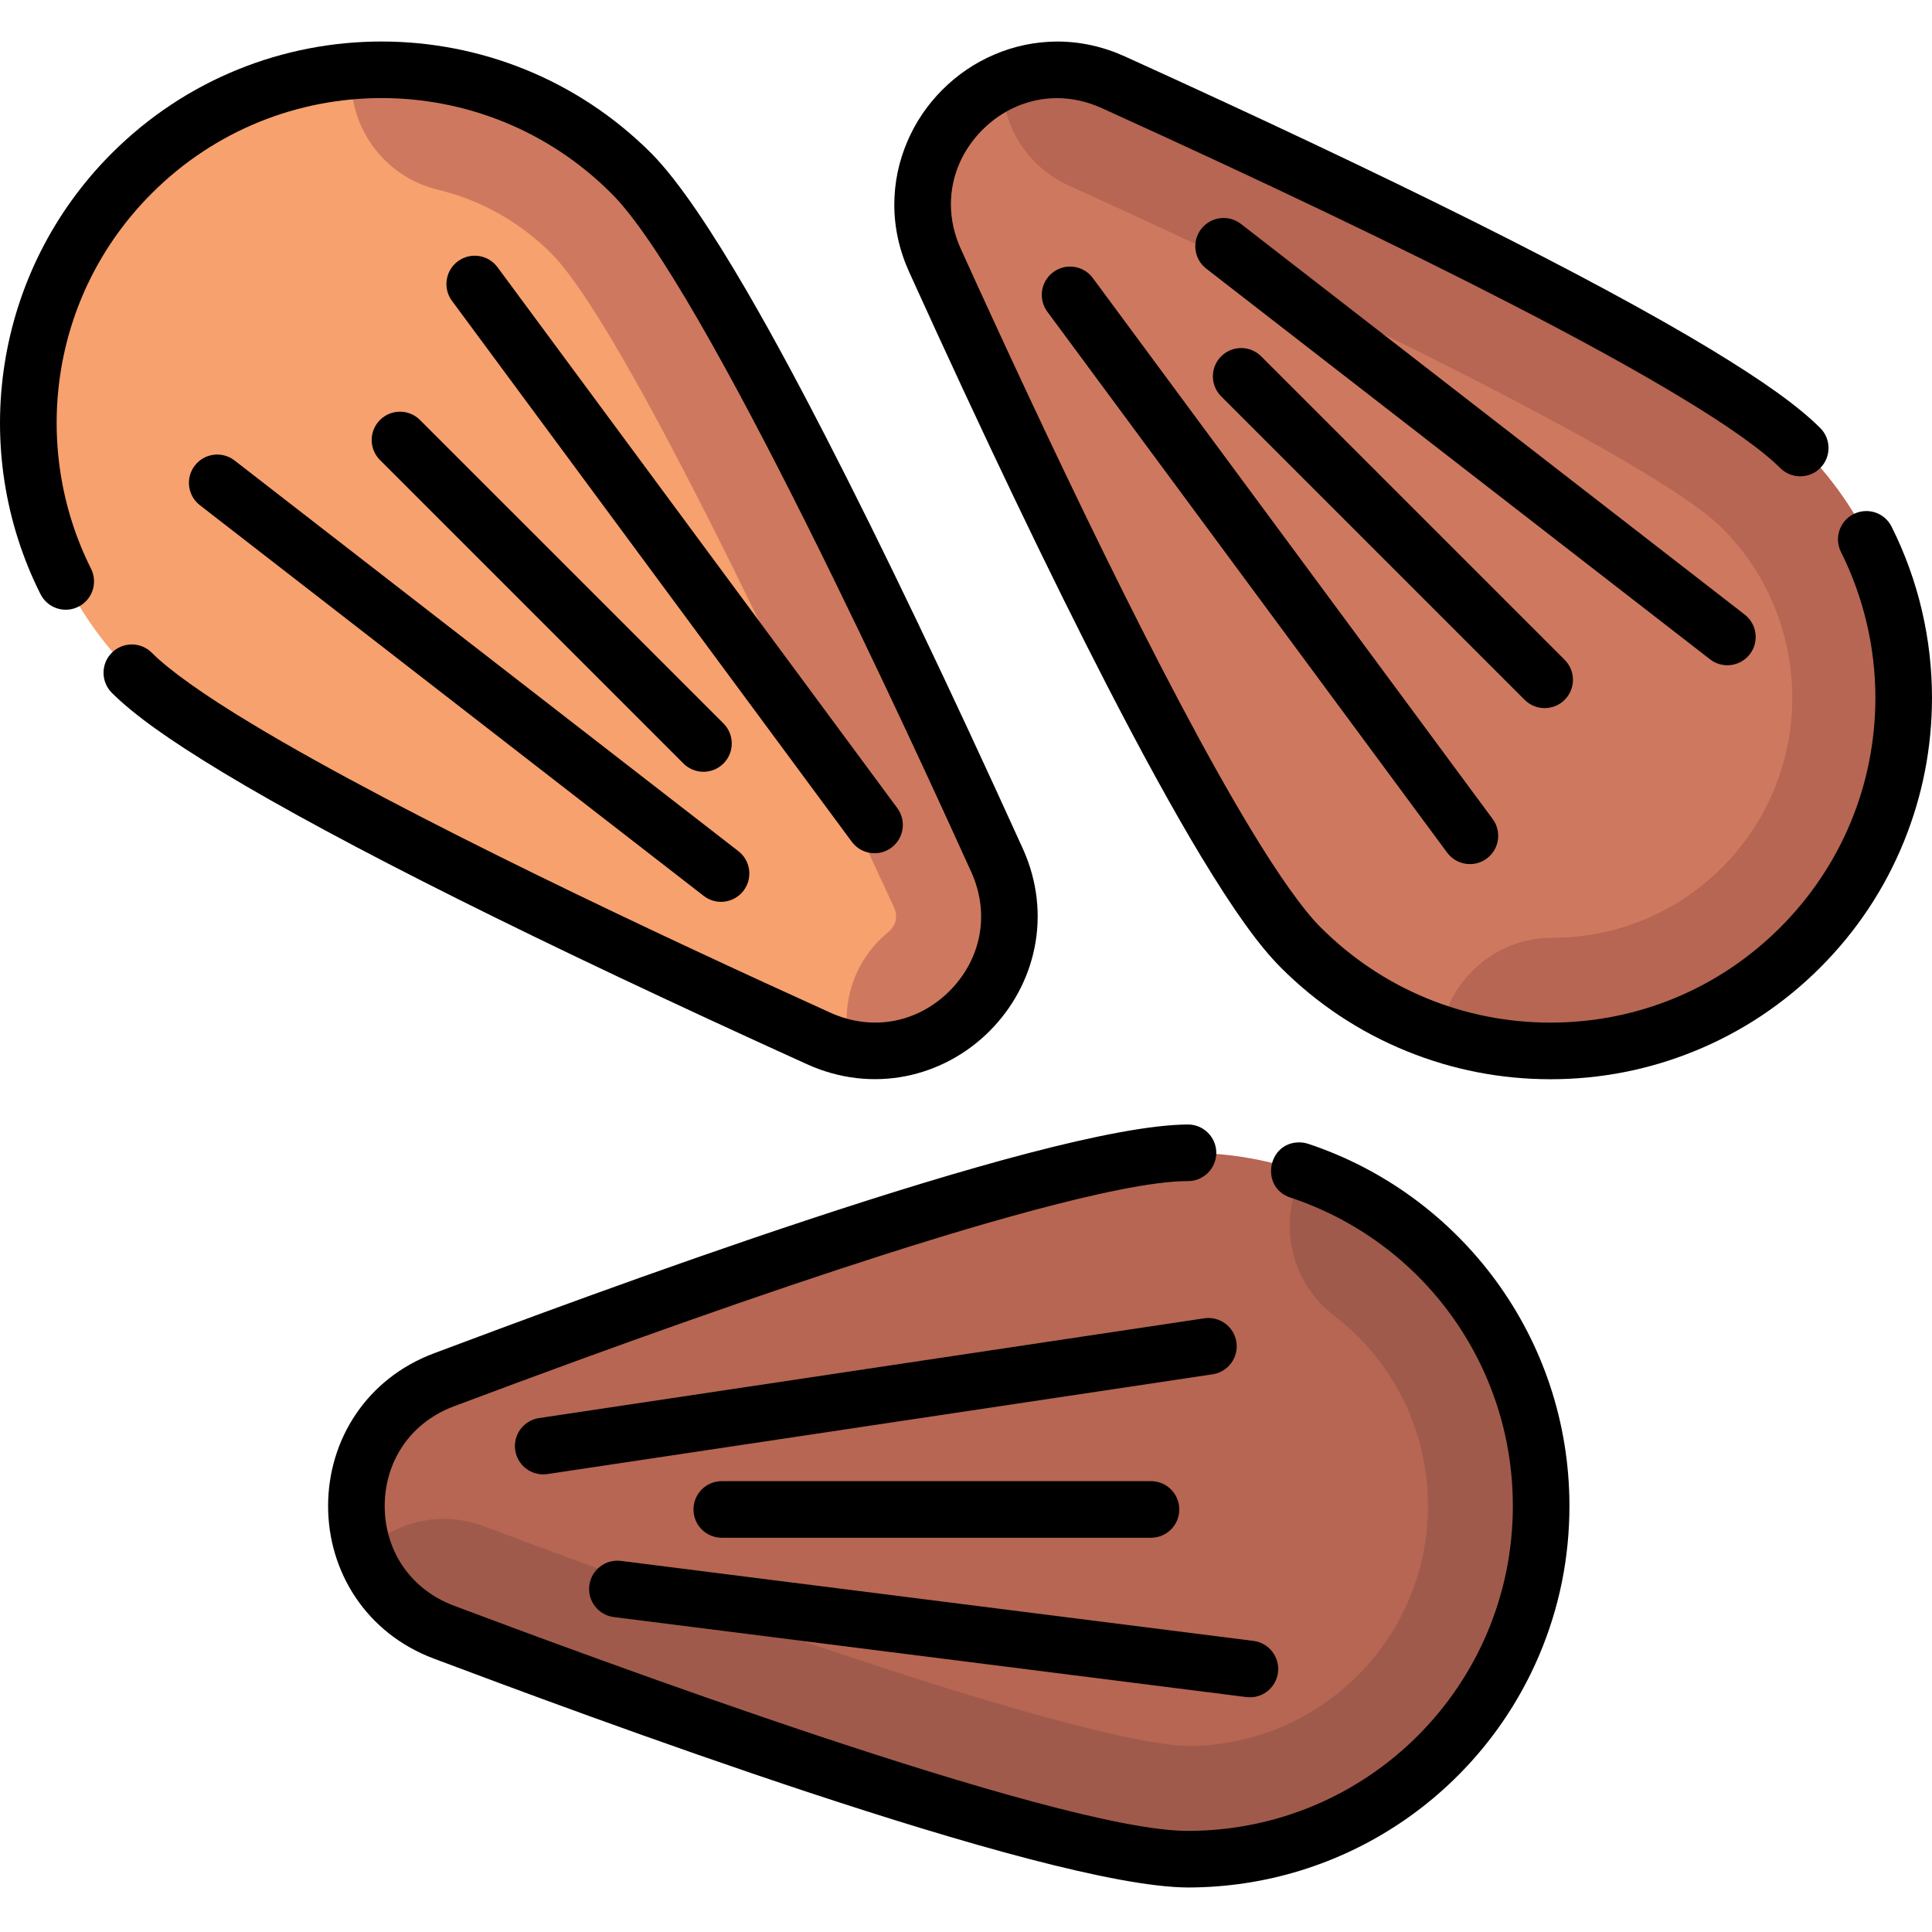
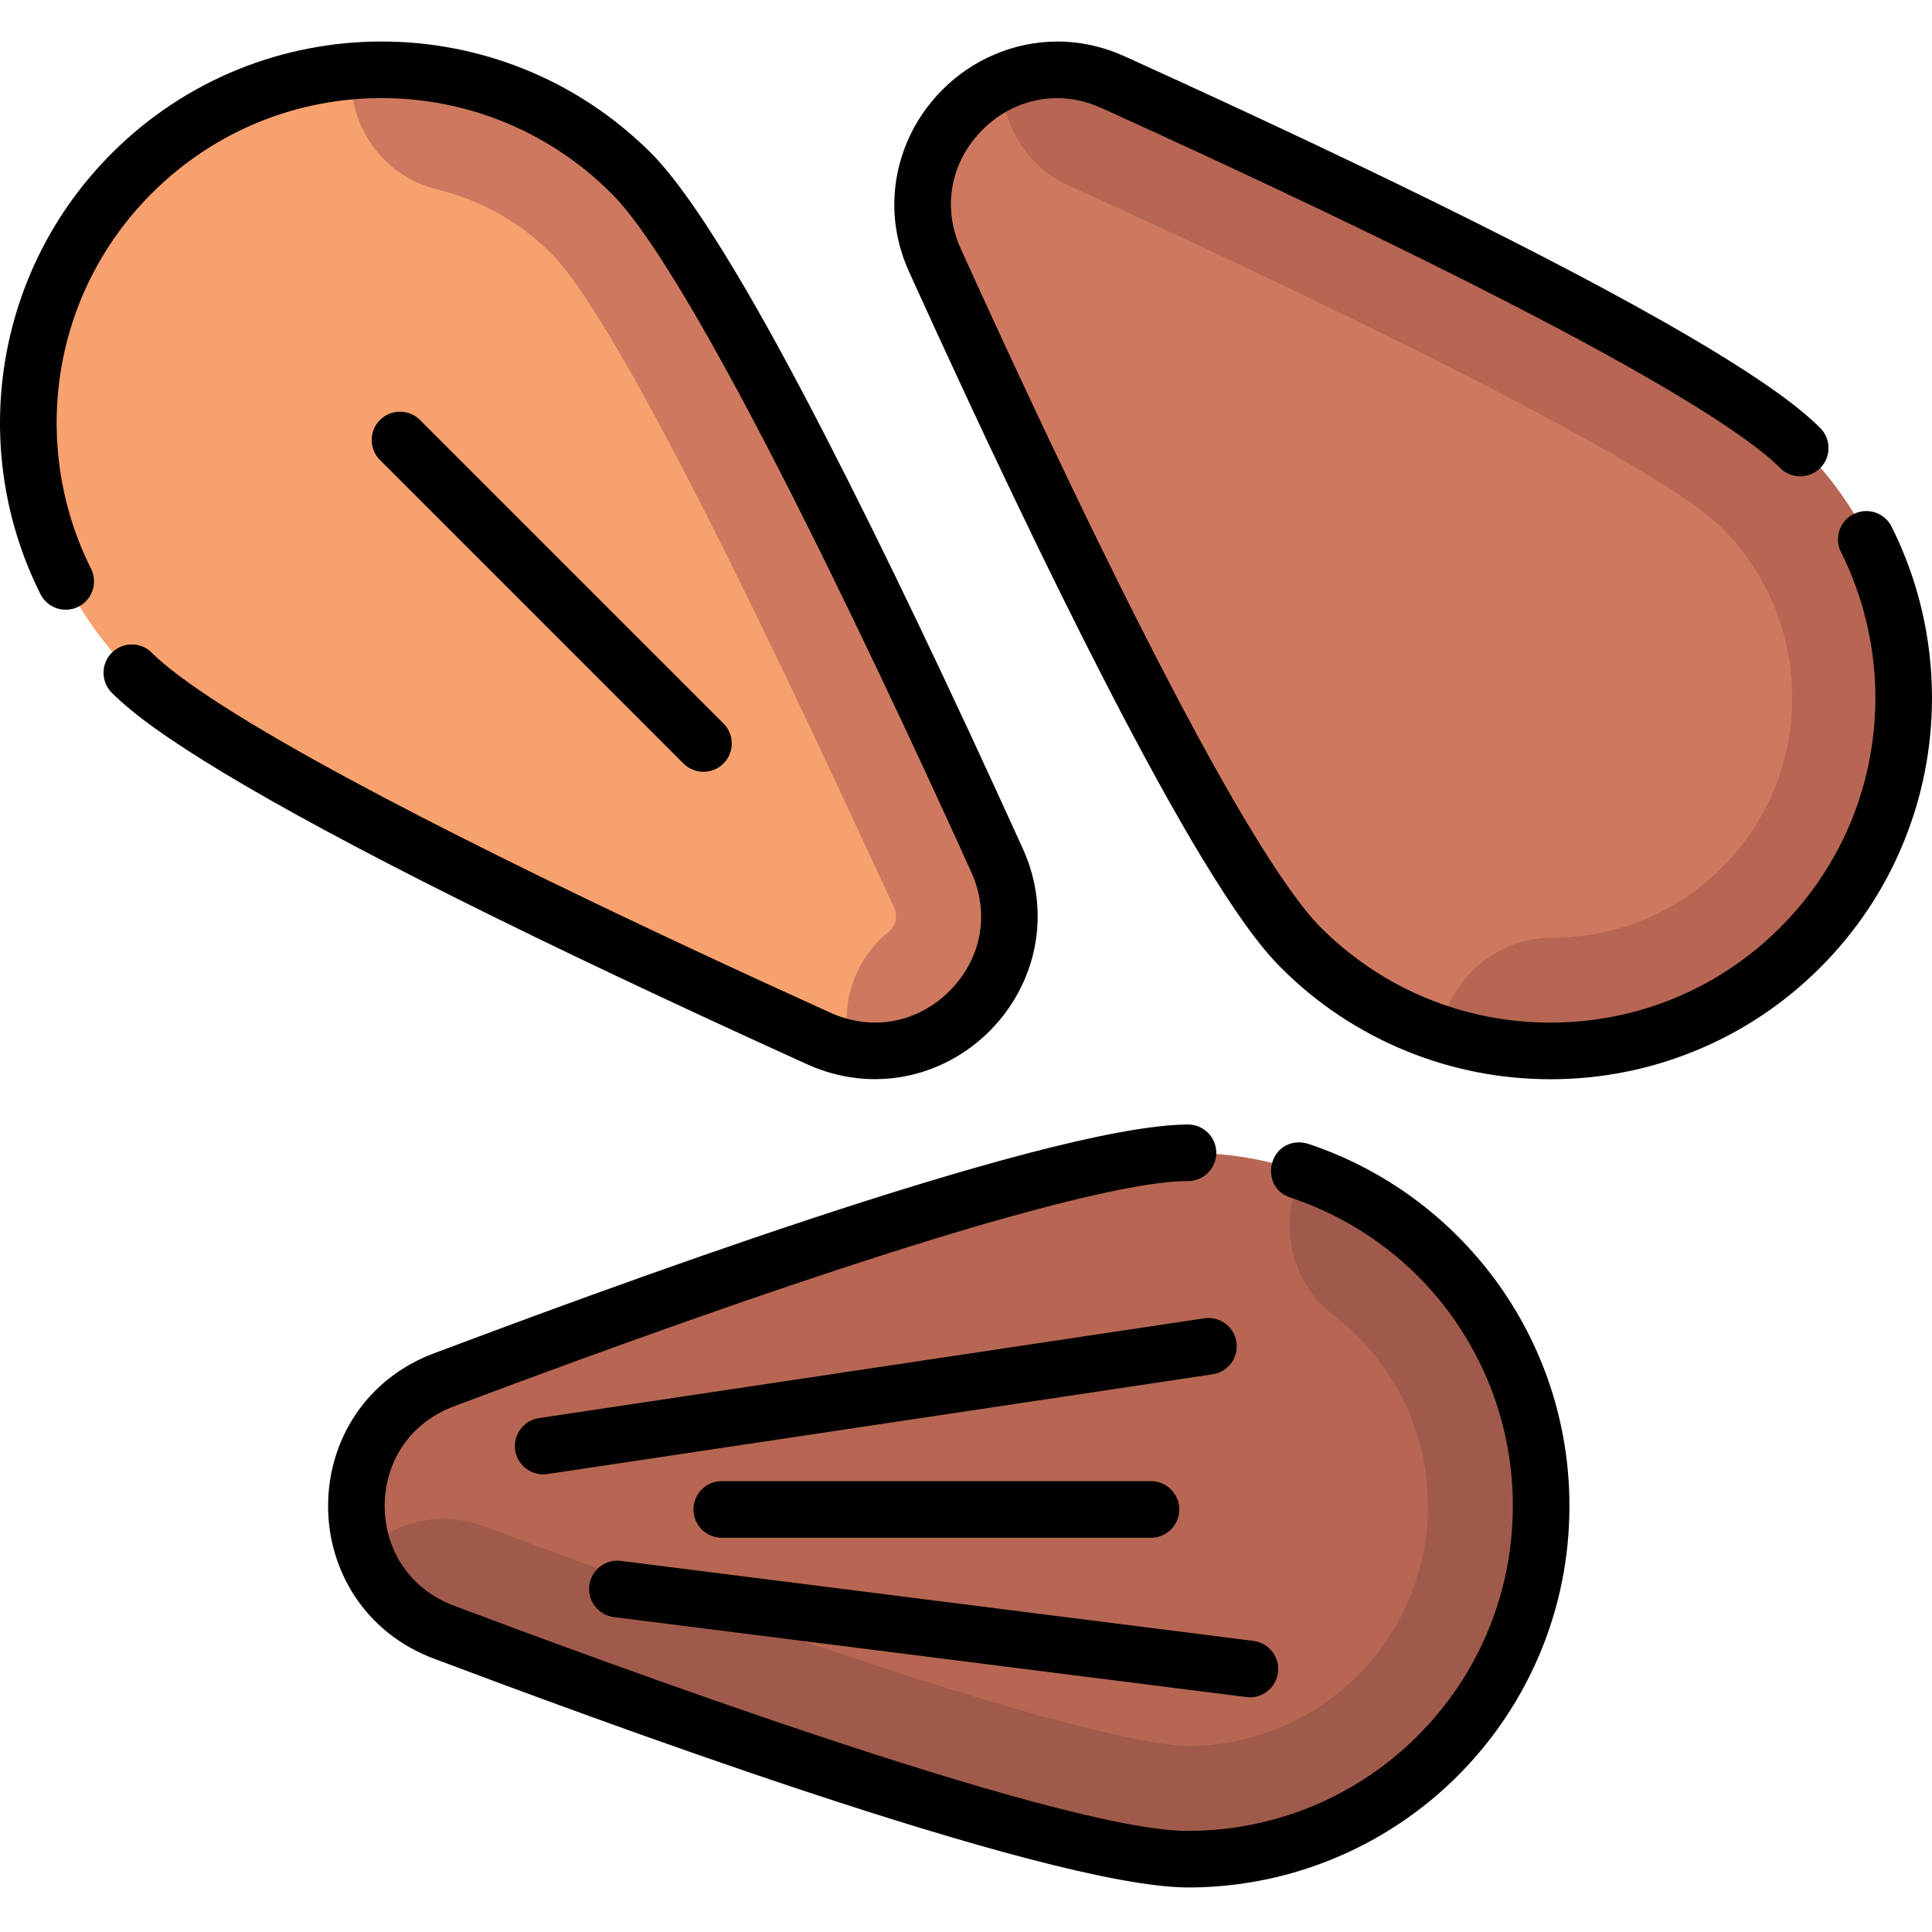
<svg xmlns="http://www.w3.org/2000/svg" height="512pt" viewBox="0 -11 512.001 512" width="512pt">
  <path d="m314.824 294.508c51.695 0 93.598 41.902 93.598 93.594 0 51.695-41.902 93.598-93.598 93.598-30.828 0-125.672-33.293-197.203-60.168-30.891-11.605-30.891-55.25 0-66.855 71.531-26.875 166.375-60.168 197.203-60.168zm0 0" fill="#b66652" />
  <path d="m408.422 388.102c0-41.004-26.371-75.844-63.078-88.5-6.867 12.727-3.688 28.918 8.152 38.008 15.84 12.16 24.926 30.562 24.926 50.496 0 35.066-28.527 63.594-63.598 63.594-7.414 0-42.785-4.199-186.656-58.25-11.316-4.254-23.582-1.215-31.652 6.762 3.227 9.207 10.25 17.242 21.102 21.32 71.531 26.875 166.375 60.168 197.207 60.168 51.695 0 93.598-41.902 93.598-93.598zm0 0" fill="#a05a4b" />
  <path d="m34.914 167.285c-36.555-36.551-36.555-95.812 0-132.363 36.551-36.555 95.812-36.555 132.367 0 21.801 21.801 65.32 112.406 96.898 181.988 13.637 30.051-17.227 60.91-47.273 47.277-69.586-31.578-160.191-75.102-181.992-96.902zm0 0" fill="#f7a16e" />
  <path d="m264.18 216.91c-31.578-69.582-75.102-160.188-96.898-181.988-20.297-20.297-47.594-29.305-74.117-27.062-1.102 14.426 8.383 27.926 22.898 31.418 11.328 2.727 21.703 8.555 30.004 16.855 21.75 21.758 77.746 145.336 90.793 173.176 1.203 2.652.652 4.957-1.637 6.852-9.285 7.688-12.75 19.785-9.887 30.727 27.012 5.16 51.203-22.742 38.844-49.977zm0 0" fill="#ce795f" />
  <path d="m477.586 107.727c36.551 36.551 36.551 95.812 0 132.367-36.555 36.551-95.816 36.551-132.367 0-21.801-21.801-65.324-112.41-96.902-181.992-13.633-30.051 17.227-60.91 47.277-47.277 69.582 31.578 160.191 75.102 181.992 96.902zm0 0" fill="#ce795f" />
  <path d="m477.586 107.727c-21.801-21.801-112.41-65.324-181.992-96.898-10.555-4.793-21.207-4.086-30 .141.062 11.352 6.586 22.18 17.602 27.176 26.594 12.07 151.855 69.48 173.176 90.797 24.797 24.797 24.797 65.145 0 89.938-12.012 12.012-27.98 18.629-44.969 18.629-14.93 0-27.309 10.91-29.613 25.188 32.559 10.828 69.883 3.312 95.797-22.602 36.551-36.555 36.551-95.816 0-132.367zm0 0" fill="#b66652" />
  <path d="m346.68 292.125c-.77-.25-1.562-.383-2.371-.383-8.441 0-10.402 11.953-2.359 14.621 35.289 11.711 58.988 44.559 58.969 81.738 0 47.617-38.516 86.082-86.09 86.102h-.16c-34.762 0-162.414-47.668-194.406-59.688-11.816-4.48-18.312-14.902-18.312-26.41 0-11.414 6.414-21.914 18.312-26.41 44.277-16.633 82.469-30.102 113.508-40.043 17.492-5.594 62.488-19.648 80.898-19.648h.16c4.133 0 7.5-3.359 7.5-7.5 0-4.129-3.367-7.5-7.5-7.5-38.465.141-162.832 46.754-199.848 60.648-17.812 6.672-28.031 22.898-28.031 40.453 0 17.395 10.078 33.723 28.031 40.449 37.062 13.918 161.535 60.508 199.848 60.648 41.309-.031 77.574-24.898 93.152-61.75 5.27-12.461 7.938-25.699 7.938-39.352 0-44.668-28.98-82.625-69.238-95.977zm0 0" />
  <path d="m262.25 262.242c12.043-12.039 16.812-30.742 8.77-48.43-19.629-43.25-37.219-80.008-52.277-109.25-9.812-19.039-31.188-59.855-46.148-74.949-39.484-39.48-103.48-39.488-142.973 0-31.316 31.316-38.113 78.562-18.898 116.828 1.895 3.777 6.43 5.176 10.059 3.34 3.699-1.859 5.199-6.367 3.34-10.066-15.934-31.766-11.211-72.172 16.109-99.492 33.609-33.609 88.059-33.684 121.762 0 24.461 24.195 81.207 148.57 95.371 179.793 5.203 11.504 2.422 23.453-5.73 31.609-8.152 8.148-20.105 10.938-31.621 5.727-43.145-19.574-112.812-52.102-153.359-76.59-12.5-7.52-21.879-14.188-26.422-18.777-2.926-2.93-7.664-2.945-10.609 0-2.918 2.918-2.918 7.68 0 10.609 5.84 5.801 14.871 12.277 29.281 21.008 31.391 18.953 83.508 45 154.918 77.41 17.422 7.918 36.152 3.508 48.43-8.77zm0 0" />
  <path d="m509.316 150.742c-1.797-7.68-4.5-15.141-8.027-22.168-1.281-2.562-3.852-4.141-6.711-4.141-1.168 0-2.301.27-3.359.801-3.691 1.848-5.191 6.367-3.34 10.059 0 .012.012.012.012.012 5.957 11.891 9.109 25.238 9.109 38.598-.012 23-8.973 44.621-25.223 60.891-16.258 16.25-37.879 25.199-60.879 25.211-23-.012-44.621-8.961-60.879-25.219-4.59-4.543-11.262-13.922-18.781-26.422-23.25-38.461-54.48-104.629-76.59-153.359-1.762-3.879-2.648-7.871-2.648-11.859-.012-7.328 2.969-14.352 8.379-19.762 5.398-5.406 12.422-8.379 19.762-8.379 3.988 0 7.977.898 11.848 2.648 43.012 19.523 79.539 37 108.582 51.961 17.98 9.25 33.051 17.539 44.789 24.641 12.48 7.5 21.859 14.172 26.418 18.781 1.422 1.41 3.301 2.188 5.312 2.188 2 0 3.879-.777 5.301-2.188 2.918-2.93 2.918-7.691 0-10.609-5.852-5.812-14.879-12.293-29.281-21.023-31.391-18.949-83.508-44.988-154.918-77.41-5.82-2.648-11.883-3.988-18.023-3.988h-.027c-5.77.031-11.379 1.191-16.68 3.473-5.121 2.188-9.73 5.316-13.699 9.289-3.973 3.969-7.102 8.578-9.293 13.699-2.277 5.301-3.449 10.91-3.469 16.68-.012 6.141 1.328 12.211 3.988 18.051 19.641 43.289 37.23 80.051 52.281 109.25 9.41 18.27 17.859 33.641 25.129 45.68 8.73 14.398 15.211 23.43 21.02 29.27 9.633 9.641 20.883 17.109 33.434 22.199 12.117 4.922 24.91 7.41 38.02 7.41h.07c13.109 0 25.898-2.488 38.02-7.41 12.539-5.09 23.789-12.559 33.43-22.199s17.109-20.891 22.199-33.449c4.922-12.121 7.41-24.922 7.41-38.039 0-7.793-.902-15.582-2.684-23.164zm0 0" />
-   <path d="m51.641 112.363c-2.539 3.273-1.941 7.984 1.332 10.523l133.516 103.535c3.266 2.535 7.98 1.949 10.52-1.332 2.539-3.273 1.941-7.984-1.328-10.52l-133.516-103.535c-3.273-2.539-7.984-1.945-10.523 1.328zm0 0" />
-   <path d="m231.77 215.117c1.551 0 3.113-.48 4.453-1.473 3.332-2.461 4.035-7.156 1.574-10.488l-105.957-143.348c-2.465-3.332-7.16-4.035-10.488-1.574-3.332 2.465-4.035 7.16-1.574 10.492l105.957 143.348c1.469 1.988 3.738 3.043 6.035 3.043zm0 0" />
  <path d="m100.695 100.301c-2.93 2.93-2.93 7.676 0 10.605l80.426 80.43c2.934 2.926 7.68 2.926 10.609 0 2.926-2.934 2.926-7.68 0-10.609l-80.43-80.426c-2.93-2.93-7.676-2.93-10.605 0zm0 0" />
-   <path d="m457.773 165.301c2.238 0 4.453-.996 5.934-2.902 2.539-3.273 1.941-7.984-1.332-10.523l-133.516-103.535c-3.273-2.539-7.98-1.945-10.52 1.332-2.539 3.27-1.941 7.98 1.328 10.52l133.516 103.535c1.367 1.062 2.984 1.574 4.59 1.574zm0 0" />
-   <path d="m279.125 61.113c-3.332 2.465-4.035 7.16-1.574 10.492l105.957 143.348c1.473 1.988 3.738 3.043 6.039 3.043 1.547 0 3.109-.48 4.449-1.469 3.332-2.465 4.035-7.16 1.574-10.492l-105.957-143.348c-2.461-3.332-7.16-4.035-10.488-1.574zm0 0" />
-   <path d="m409.348 176.656c1.922 0 3.84-.73 5.305-2.195 2.93-2.93 2.93-7.676 0-10.605l-80.426-80.426c-2.93-2.93-7.676-2.93-10.605 0-2.93 2.93-2.93 7.676 0 10.605l80.426 80.426c1.465 1.465 3.383 2.195 5.301 2.195zm0 0" />
  <path d="m156.176 409.156c-.52 4.109 2.391 7.863 6.5 8.383l167.617 21.199c.32.039.641.059.953.059 3.723 0 6.953-2.77 7.43-6.559.52-4.109-2.391-7.863-6.496-8.383l-167.621-21.199c-4.113-.527-7.863 2.391-8.383 6.5zm0 0" />
  <path d="m319.133 338.367-176.285 26.438c-4.098.613-6.922 4.434-6.309 8.531.559 3.719 3.758 6.387 7.41 6.387.367 0 .742-.027 1.121-.082l176.285-26.441c4.098-.613 6.918-4.434 6.305-8.527-.613-4.098-4.434-6.922-8.527-6.305zm0 0" />
  <path d="m305.02 396.52c4.145 0 7.5-3.355 7.5-7.5 0-4.141-3.355-7.5-7.5-7.5h-113.738c-4.145 0-7.5 3.359-7.5 7.5 0 4.145 3.355 7.5 7.5 7.5zm0 0" />
</svg>